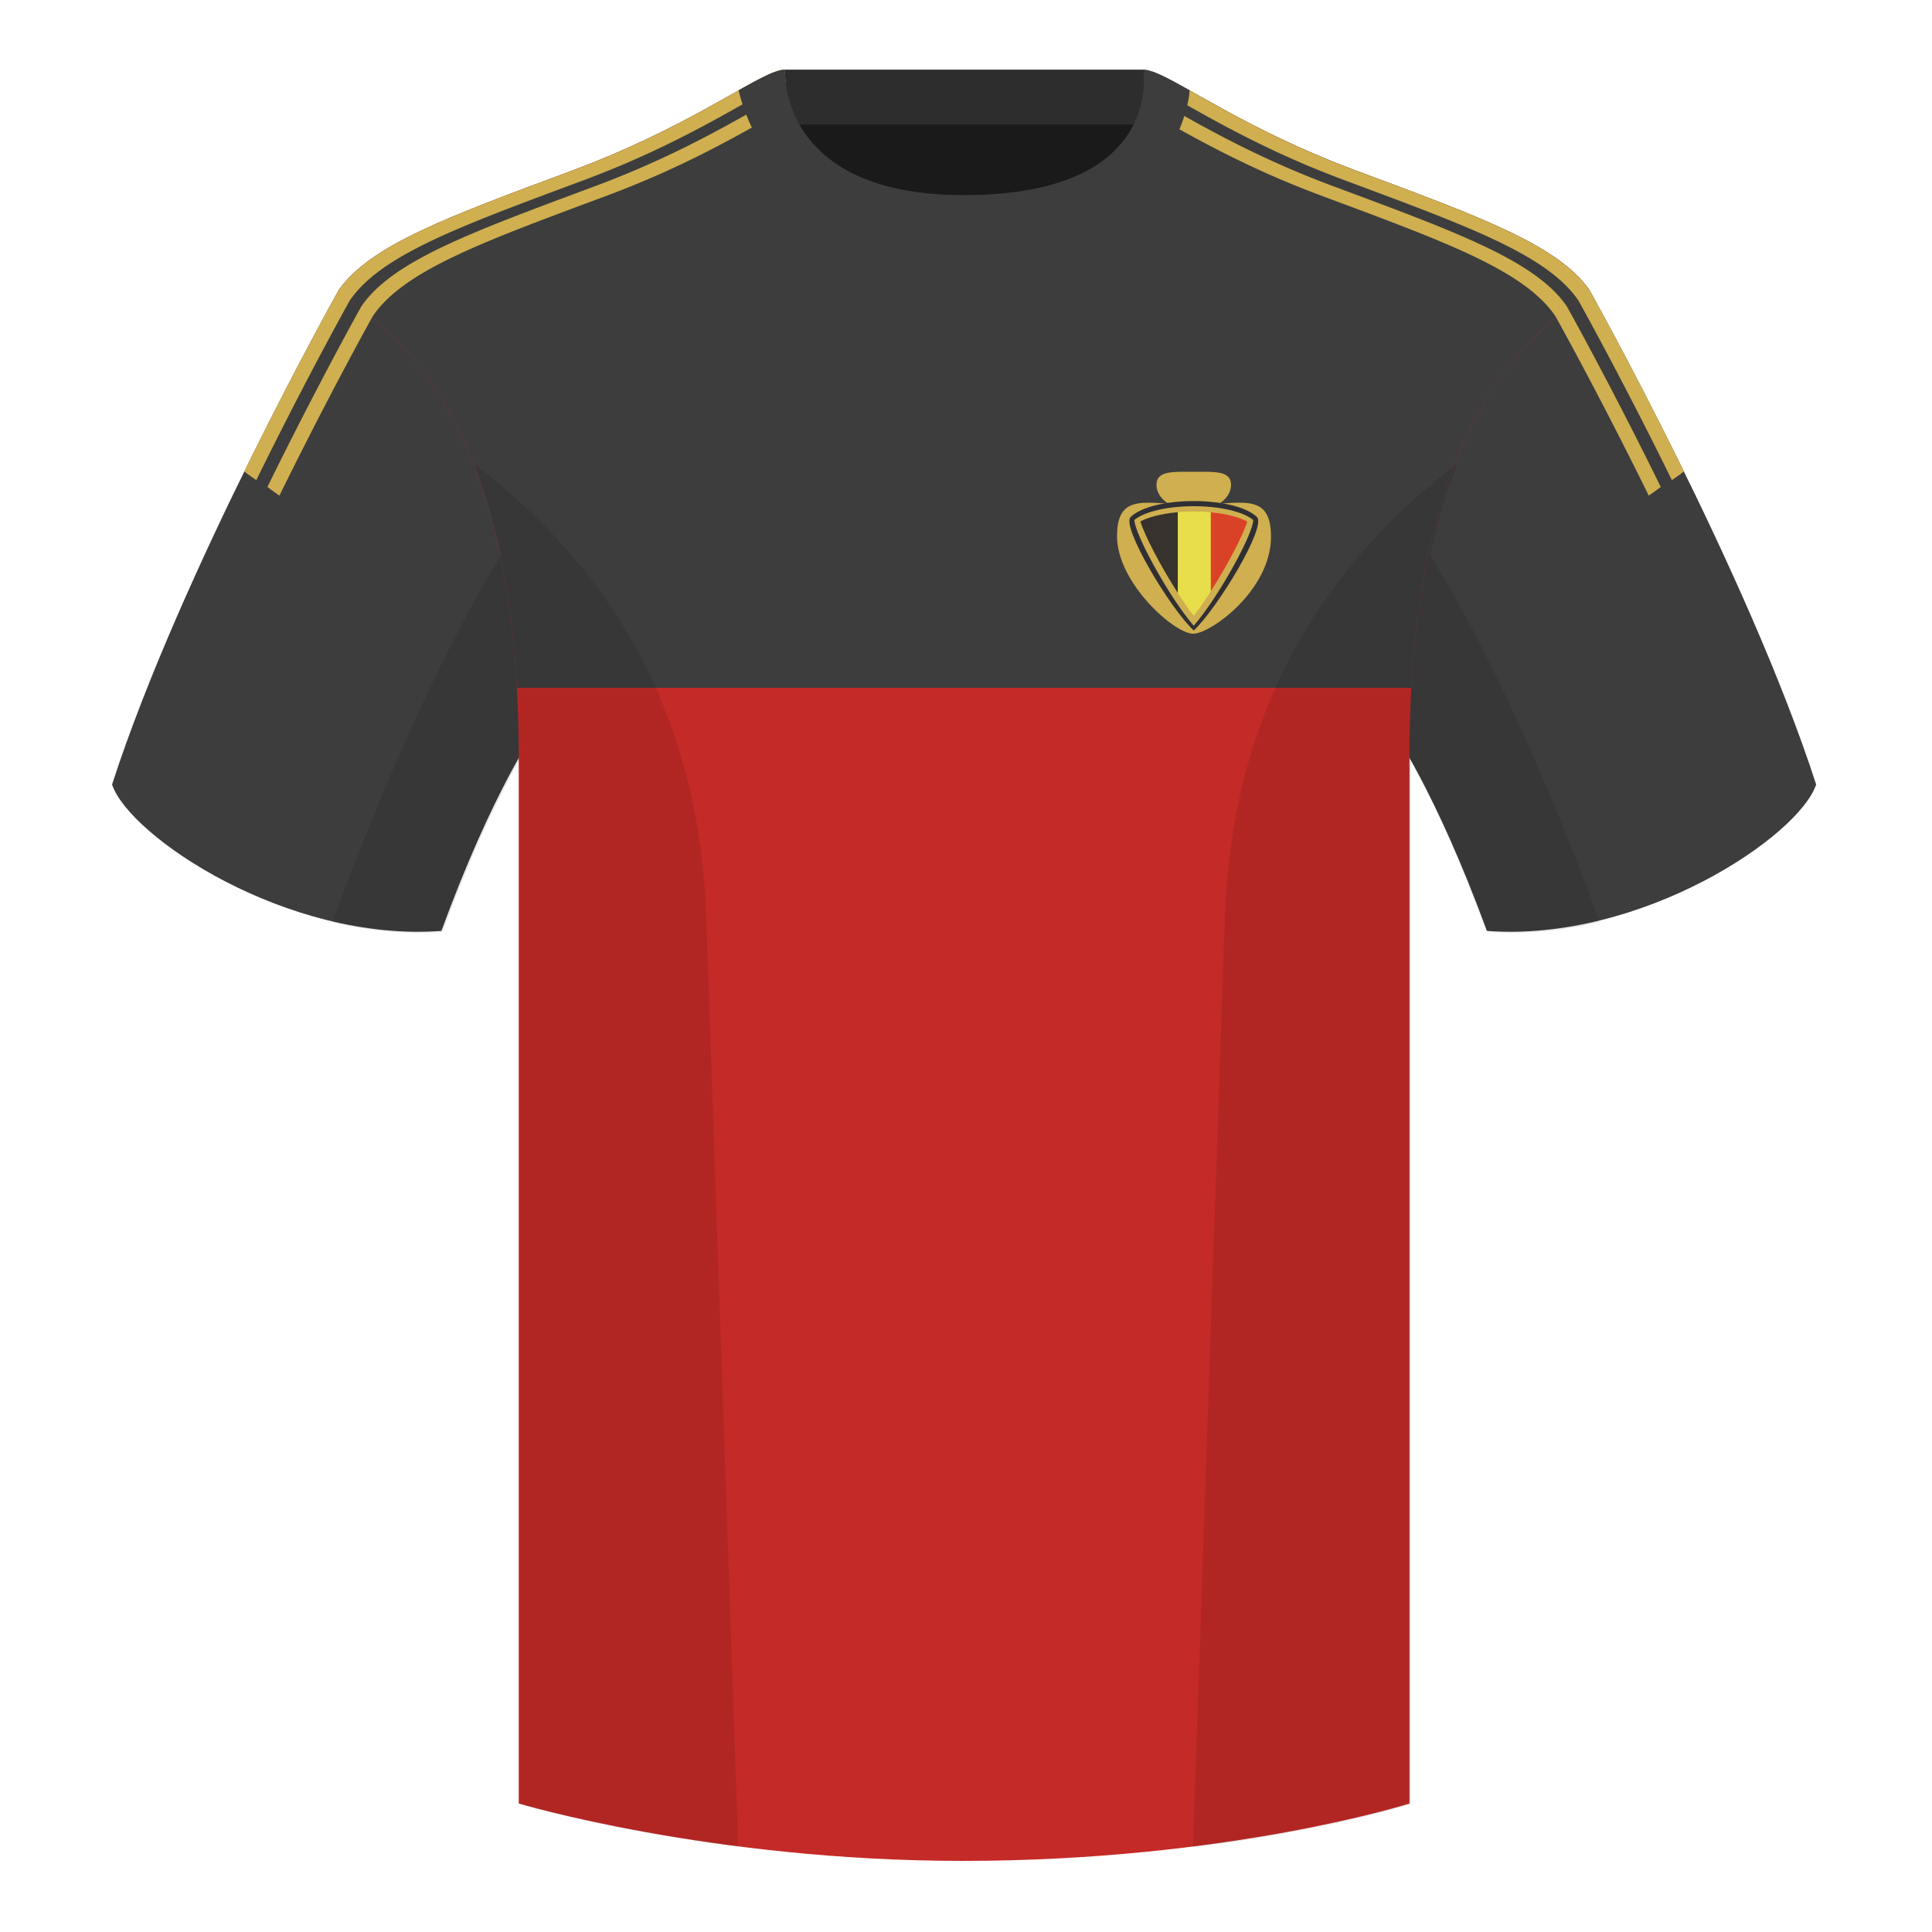
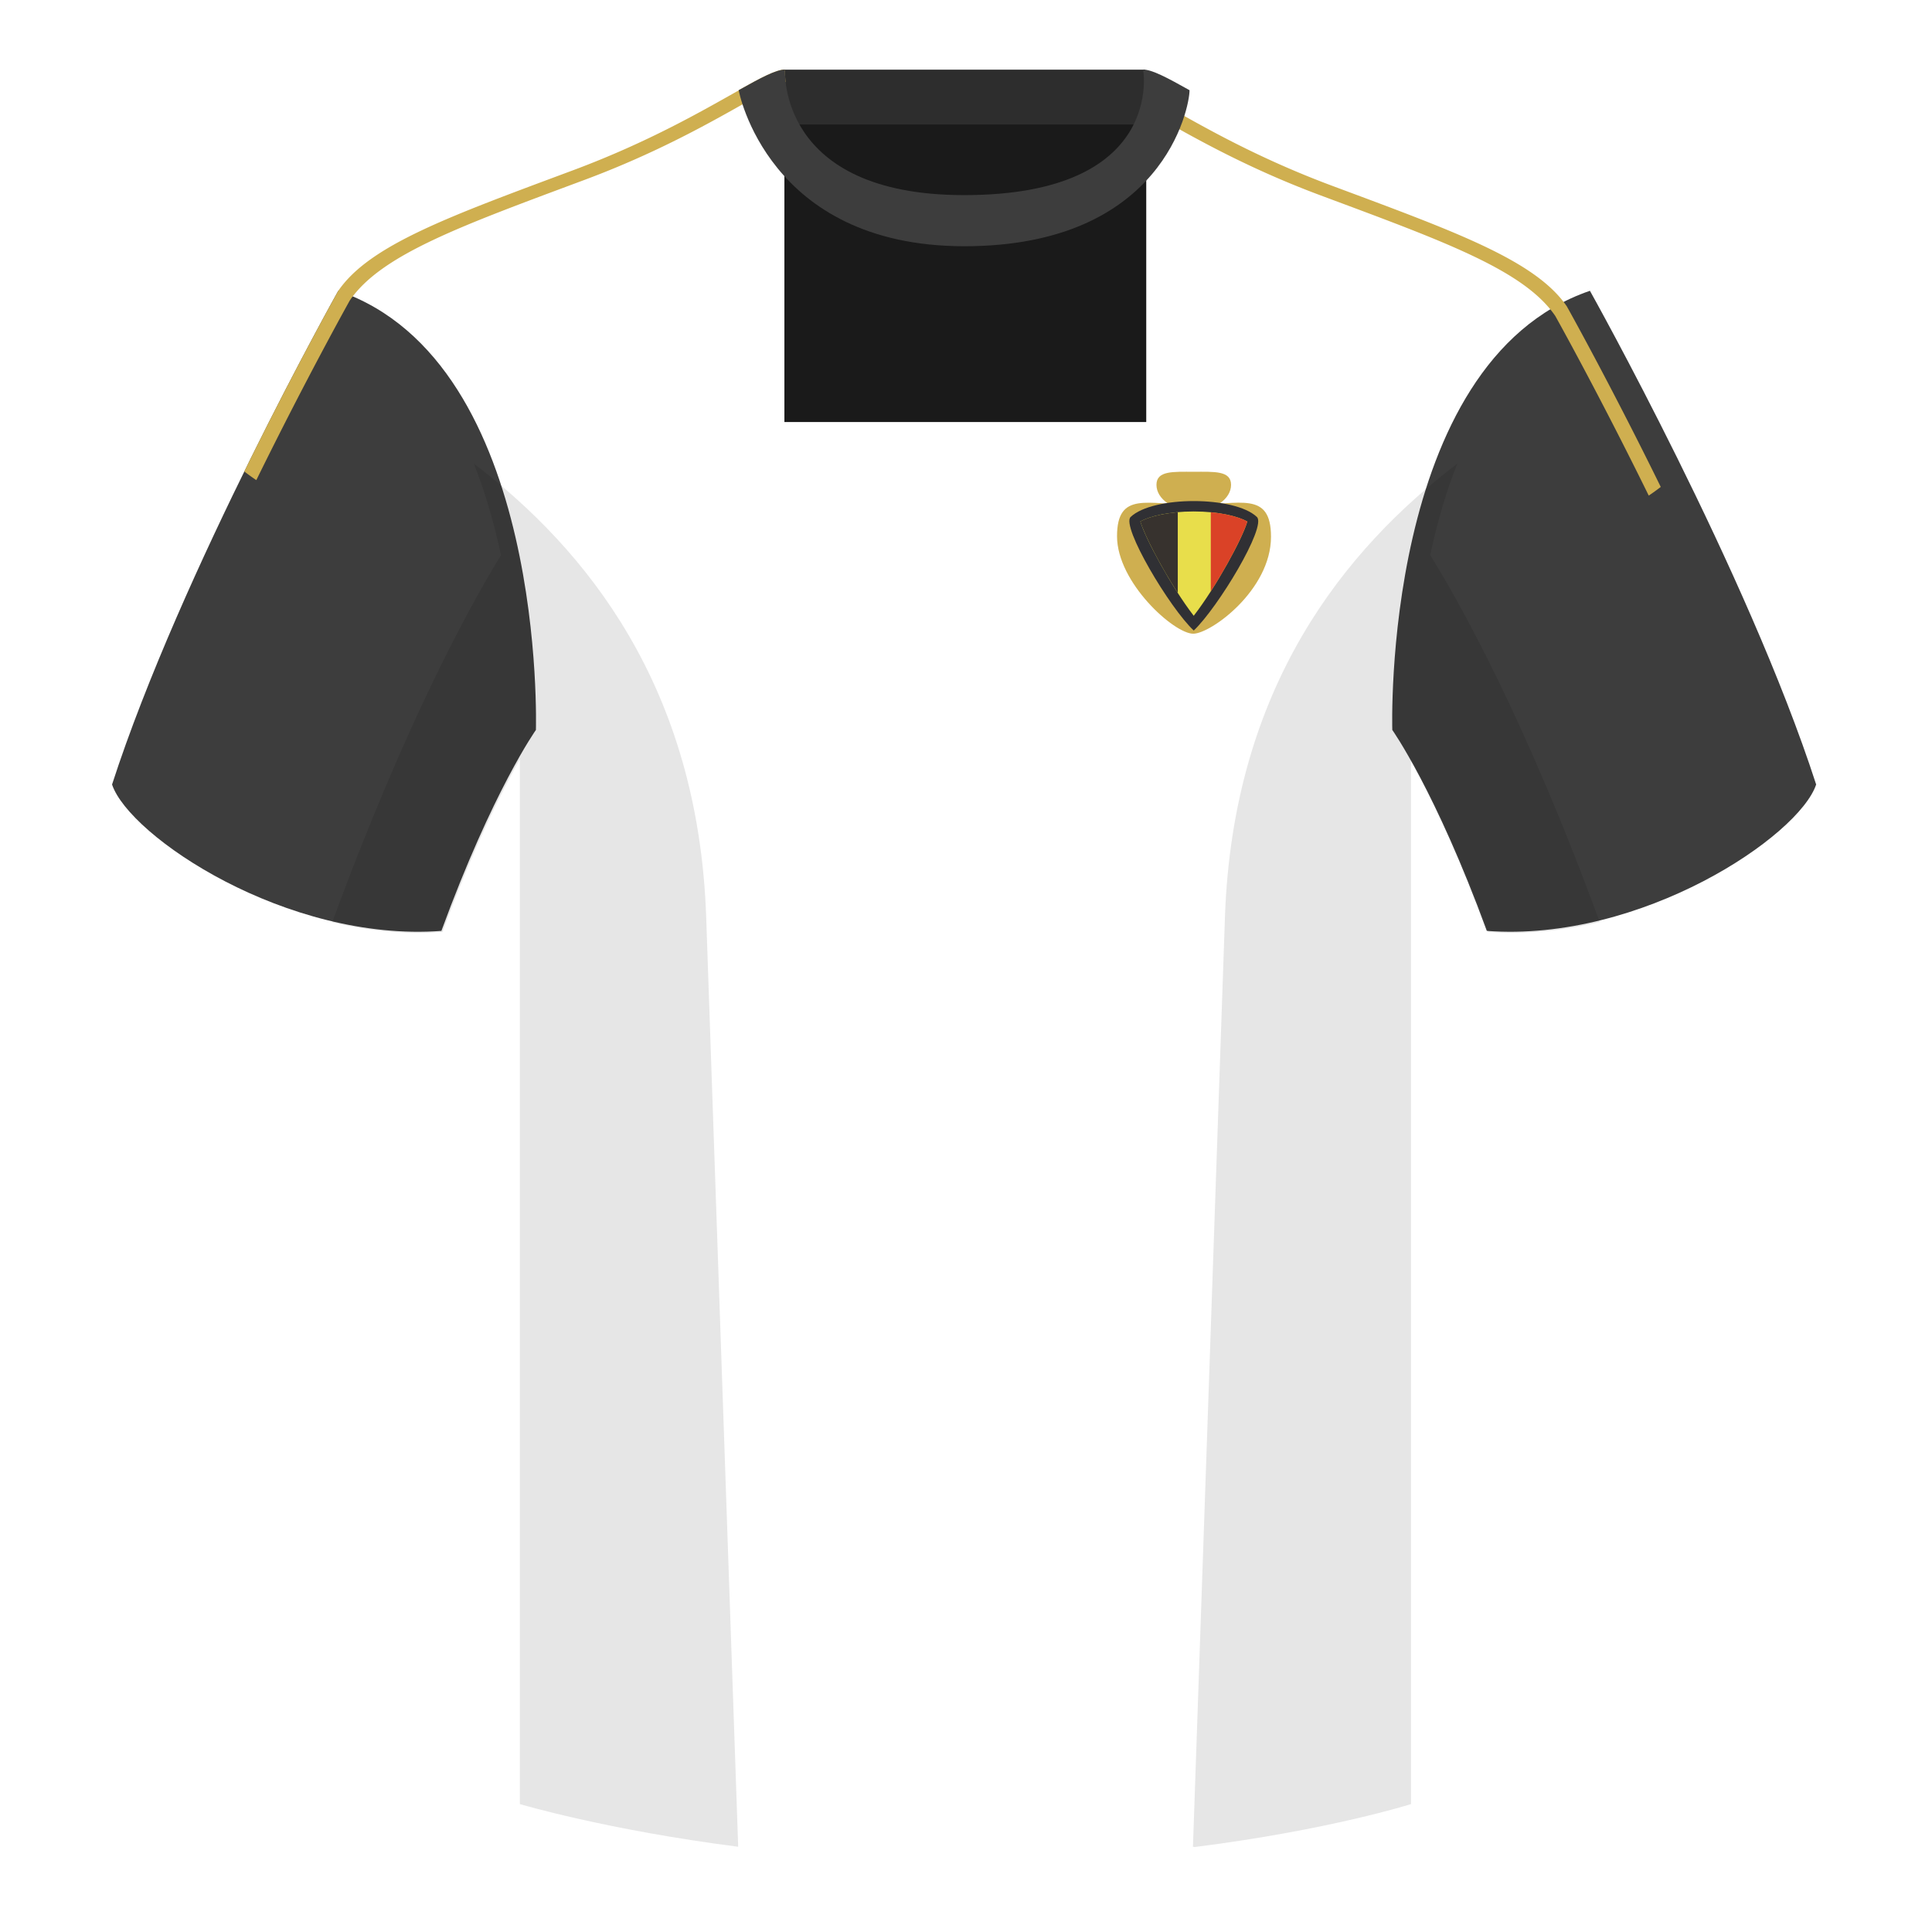
<svg xmlns="http://www.w3.org/2000/svg" width="500" height="500" viewBox="0 0 500 500" fill="none">
  <path fill-rule="evenodd" clip-rule="evenodd" d="M203.003 109.223h93.644V21.928h-93.644v87.295z" fill="#1A1A1A" />
  <path fill-rule="evenodd" clip-rule="evenodd" d="M202.864 32.228h93.458v-14.2h-93.458v14.2z" fill="#2D2D2D" />
  <path fill-rule="evenodd" clip-rule="evenodd" d="M87.547 75.258S46.785 148.059 29 203.029c4.445 13.375 45.208 40.86 85.232 37.885 13.34-36.4 24.46-52 24.46-52s2.963-95.085-51.145-113.656zm323.925 0s40.763 72.8 58.547 127.77c-4.445 13.375-45.207 40.86-85.232 37.885-13.34-36.4-24.46-52-24.46-52s-2.963-95.085 51.145-113.656z" fill="#3D3D3D" />
-   <path fill-rule="evenodd" clip-rule="evenodd" d="M249.511 57.703c-50.082 0-47.798-39.469-48.742-39.14-7.516 2.619-24.133 14.937-52.439 25.495-31.873 11.885-52.626 19.315-60.782 31.2 11.115 8.915 46.694 28.97 46.694 120.344v271.14s49.658 14.856 114.885 14.856c68.929 0 115.648-14.856 115.648-14.856v-271.14c0-91.375 35.58-111.43 46.7-120.344-8.157-11.885-28.91-19.315-60.783-31.2-28.36-10.577-44.982-22.919-52.478-25.509-.927-.32 4.178 39.154-48.703 39.154z" fill="#C42A27" />
-   <path fill-rule="evenodd" clip-rule="evenodd" d="M298.214 18.547l.461.167c7.626 2.887 23.888 14.733 51.17 25.026l10.96 4.09c26.173 9.801 43.41 16.85 50.67 27.428l-.647.511c-10.974 8.544-41.429 27.322-45.582 102.229H133.771c-4.237-76.435-35.861-94.428-46.223-102.74 8.157-11.885 28.909-19.315 60.782-31.2 28.306-10.558 44.923-22.876 52.439-25.495.944-.329-1.34 39.14 48.742 39.14 52.881 0 47.776-39.474 48.703-39.156z" fill="#3D3D3D" />
-   <path fill-rule="evenodd" clip-rule="evenodd" d="M202.215 24.577l1.749 3.198c-9.027 4.859-24.145 14.369-46.657 22.766-31.873 11.885-52.626 19.315-60.781 31.202-.002-.001-11.079 19.784-24.205 46.512a52.882 52.882 0 01-3.11-2.238c13.178-26.854 24.322-46.757 24.322-46.757l.002.001c8.155-11.887 28.908-19.317 60.781-31.202 19.604-7.312 33.601-15.469 42.851-20.663a.899.899 0 01-.011-.05c1.876-1.054 3.56-1.988 5.058-2.768z" fill="#CFAF50" />
  <path fill-rule="evenodd" clip-rule="evenodd" d="M203.173 18s-.082 1.229.141 3.208c-7.716 2.93-24.233 14.978-51.994 25.332-31.873 11.885-52.626 19.315-60.78 31.202l-.002-.001S79.46 97.525 66.335 124.254a53.045 53.045 0 01-3.11-2.238C76.403 95.162 87.547 75.258 87.547 75.258l.002.001c8.155-11.887 28.907-19.317 60.781-31.202 19.604-7.312 33.601-15.469 42.851-20.663a1.601 1.601 0 01-.01-.05c5.767-3.24 9.723-5.345 12.002-5.345zm95.92 7.808c.87.477 1.791.991 2.763 1.538 0 0-.003.017-.011.05 9.251 5.194 23.248 13.35 42.852 20.663 31.873 11.885 52.626 19.315 60.78 31.202.001-0.0.002-0.0.002-.001 0 0 11.145 19.904 24.323 46.758a53.248 53.248 0 01-3.11 2.238c-13.126-26.729-24.203-46.512-24.203-46.512-.001 0-.001.001-.002.001-8.155-11.887-28.908-19.317-60.781-31.202-20.711-7.725-35.164-16.393-44.373-21.514l1.76-3.219z" fill="#CFAF50" />
-   <path fill-rule="evenodd" clip-rule="evenodd" d="M307.843 23.345s-.003.017-.011.05c9.25 5.194 23.247 13.35 42.851 20.663 31.873 11.885 52.626 19.315 60.781 31.202.002-.001 11.146 19.903 24.324 46.757a52.912 52.912 0 01-3.11 2.238c-13.125-26.729-24.203-46.512-24.203-46.512-8.156-11.886-28.909-19.316-60.782-31.201-18.28-6.819-31.685-14.371-40.912-19.571l1.062-3.625z" fill="#CFAF50" />
  <path fill-rule="evenodd" clip-rule="evenodd" d="M307.852 23.345C302.08 20.105 298.124 18 295.844 18c0 0 5.882 32.495-46.335 32.495-48.521 0-46.336-32.495-46.336-32.495-2.279 0-6.235 2.105-12.002 5.345 0 0 7.368 40.38 58.403 40.38 51.478 0 58.278-35.895 58.278-40.38z" fill="#3D3D3D" />
  <path fill-rule="evenodd" clip-rule="evenodd" d="M414 238.605c-9.292 2.237-19.072 3.314-28.81 2.591-8.201-22.356-15.563-36.862-20.021-44.723v270.423S344.058 473.602 309.28 478l-.544-.06c1.881-54.763 5.724-166.375 8.279-240.567 2.056-59.721 31.098-95.236 60.124-117.373-2.676 6.777-5.073 14.598-7.002 23.654 7.357 11.844 24.446 42.044 43.849 94.91.005.013.01.027.014.041zM191.04 477.941c-34.262-4.399-56.5-11.045-56.5-11.045V196.478c-4.457 7.863-11.818 22.367-20.018 44.718-9.637.716-19.316-.332-28.522-2.522.005-.032.012-.065.02-.097 19.385-52.817 36.32-83.019 43.628-94.889-1.93-9.071-4.33-16.903-7.01-23.688 29.027 22.137 58.068 57.652 60.124 117.373 2.556 74.192 6.399 185.804 8.28 240.567l-.002.001z" fill="#000" fill-opacity=".1" />
  <path fill-rule="evenodd" clip-rule="evenodd" d="M328.933 138.911c0 13.793-15.577 25.094-20.129 25.094-4.96 0-19.716-13.232-19.716-25.226 0-11.808 8.051-8.141 19.854-8.141 11.802 0 19.991-3.721 19.991 8.273z" fill="#CFAF50" />
  <path fill-rule="evenodd" clip-rule="evenodd" d="M299.292 125.47c0-3.696 4.32-3.377 9.649-3.377 5.333 0 9.654-.319 9.654 3.377 0 3.692-4.321 6.686-9.654 6.686-5.329 0-9.649-2.994-9.649-6.686z" fill="#CFAF50" />
  <path fill-rule="evenodd" clip-rule="evenodd" d="M325.281 133.789c2.595 2.468-10.053 23.428-16.34 29.39-6.203-5.79-18.856-27.001-16.334-29.39 5.771-5.486 26.898-5.486 32.674 0z" fill="#303034" />
-   <path fill-rule="evenodd" clip-rule="evenodd" d="M308.935 161.939c-6.247-7.197-15.258-23.644-15.361-27.38 2.571-2.143 8.637-3.559 15.366-3.559 6.754 0 12.835 1.426 15.391 3.579-.025 3.657-8.971 19.952-15.396 27.36z" fill="#CFAF50" />
  <path fill-rule="evenodd" clip-rule="evenodd" d="M308.935 159.366c-5.771-7.477-12.539-20.031-13.817-24.421 2.453-1.342 7.373-2.58 13.822-2.58 6.489 0 11.424 1.253 13.862 2.6-1.224 4.296-8.017 16.846-13.867 24.401z" fill="#E8DE4B" />
  <path fill-rule="evenodd" clip-rule="evenodd" d="M304.807 132.551c-4.409.388-7.791 1.357-9.689 2.394.983 3.362 5.181 11.512 9.689 18.507v-20.901z" fill="#37322E" />
  <path fill-rule="evenodd" clip-rule="evenodd" d="M313.356 132.57v20.469c4.449-6.936 8.524-14.836 9.448-18.075-1.848-1.022-5.137-1.986-9.448-2.394z" fill="#DA4227" />
</svg>